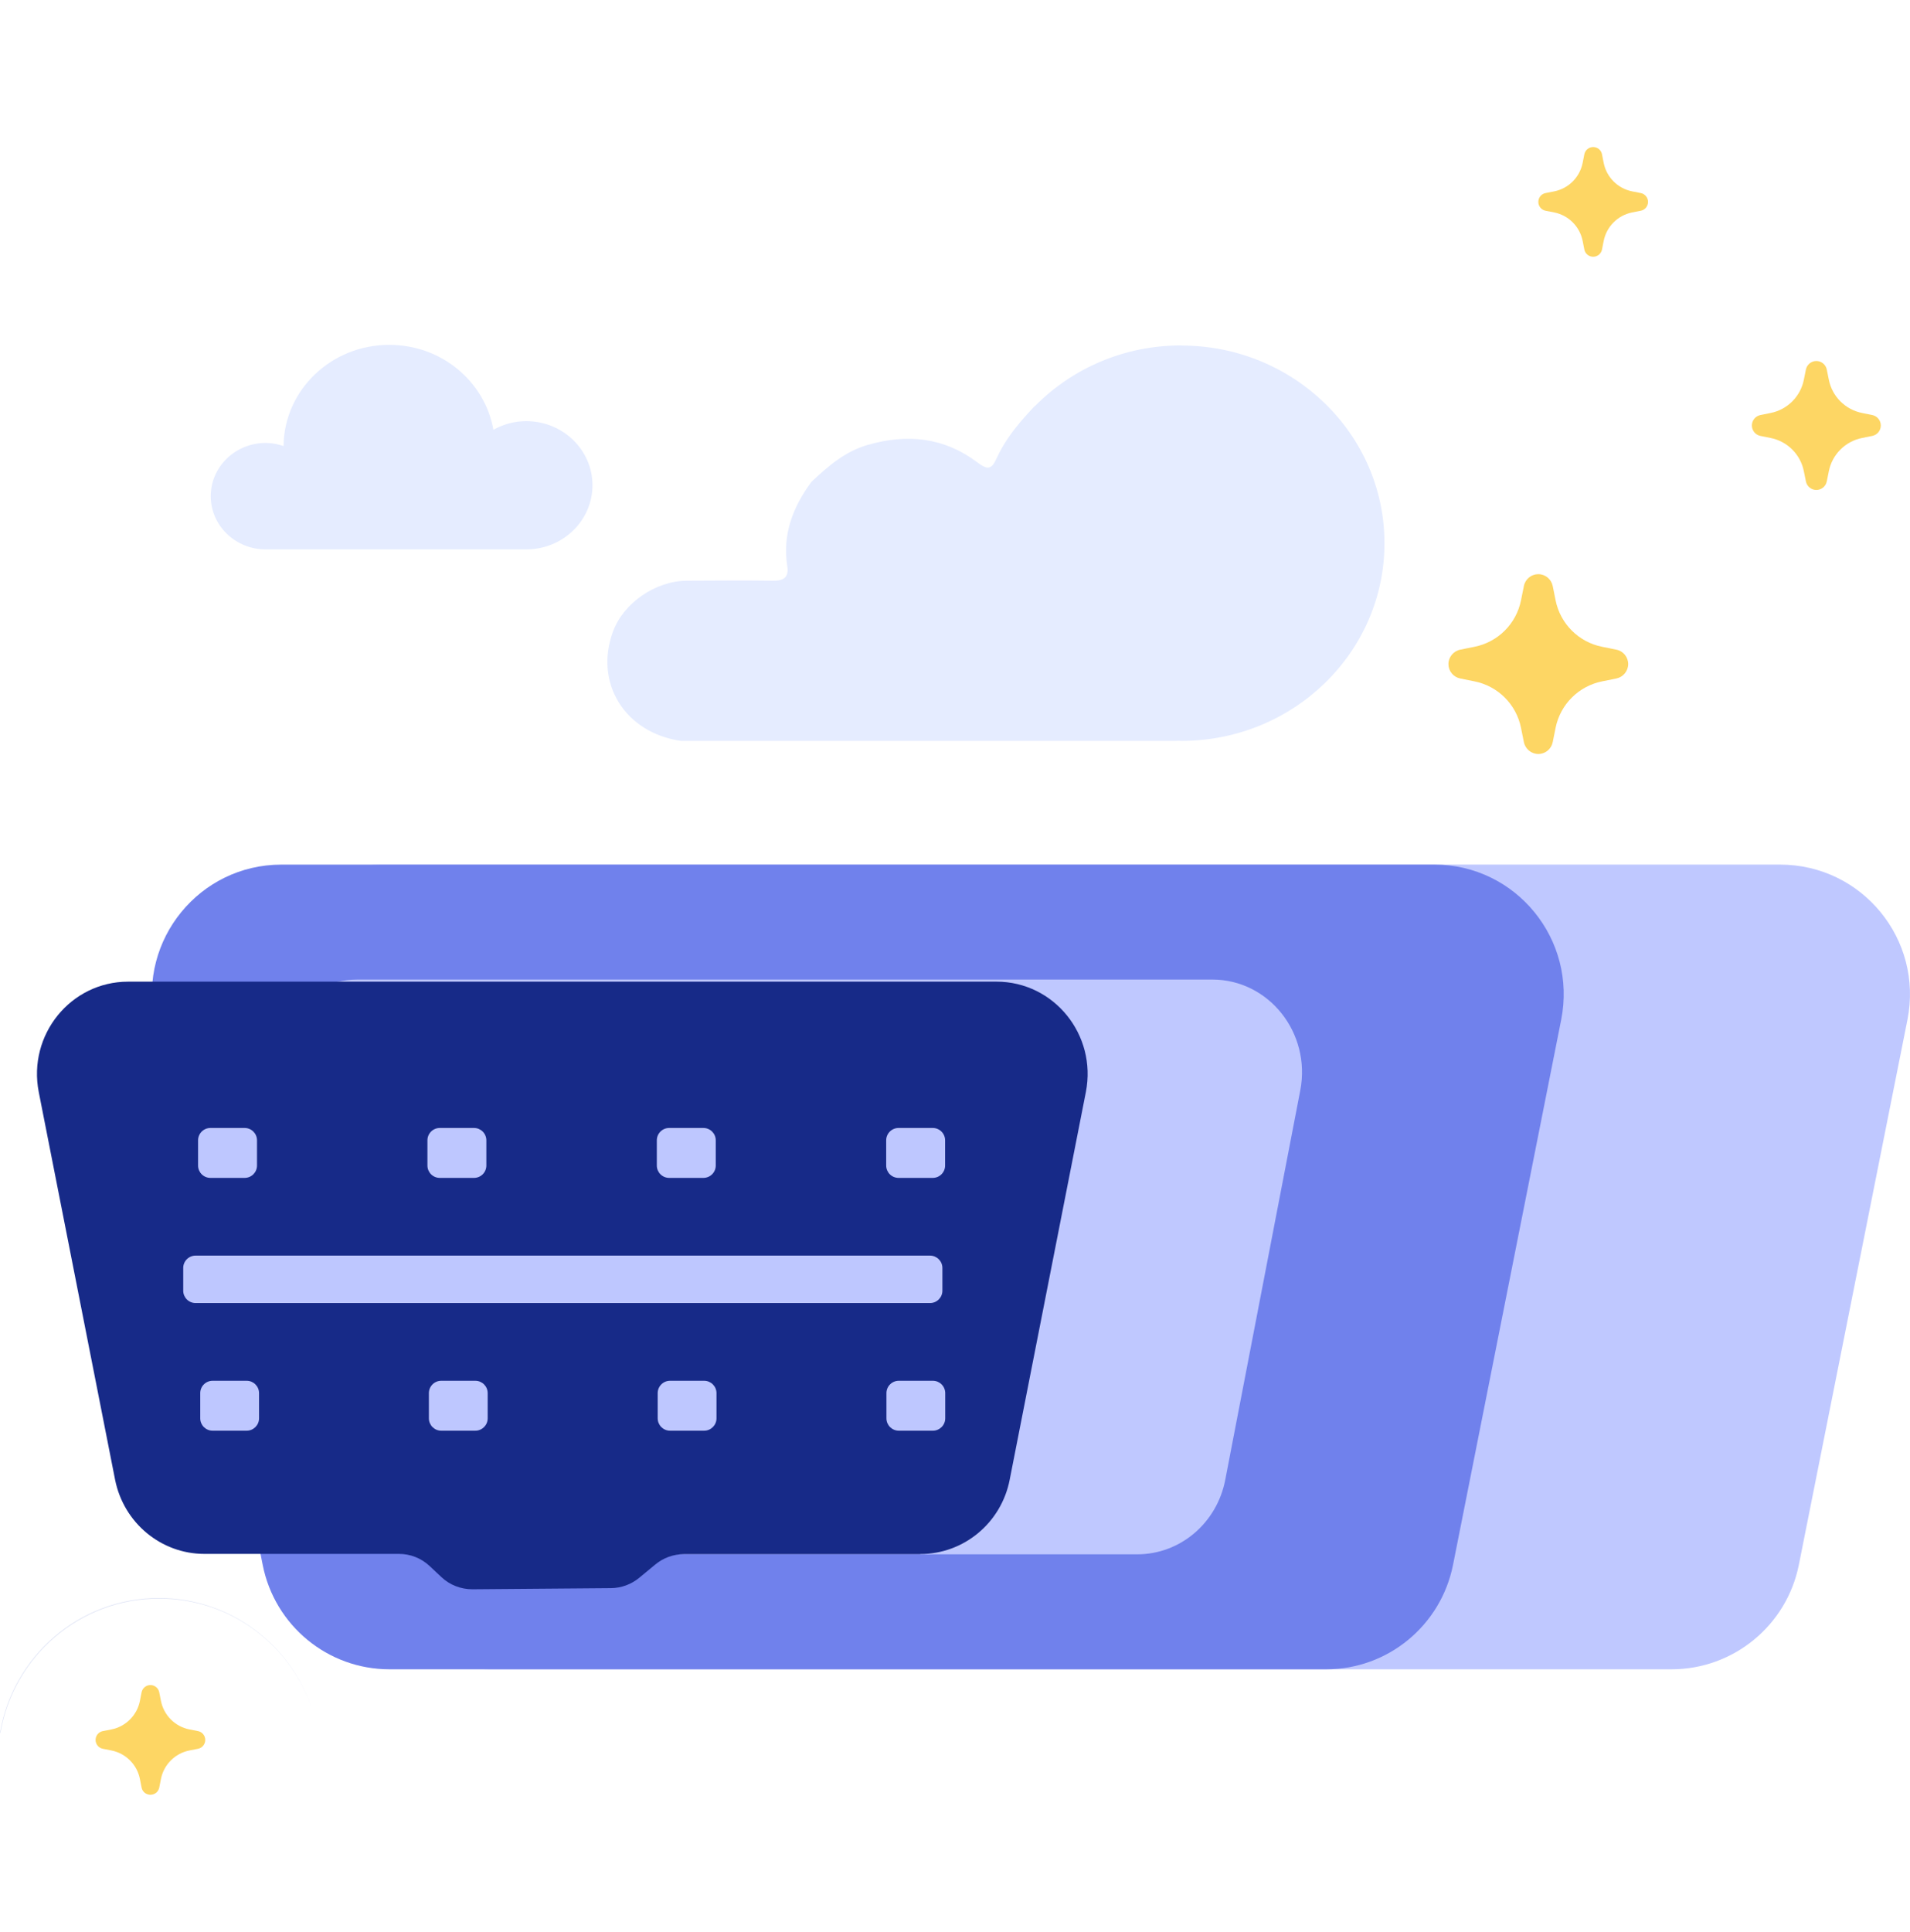
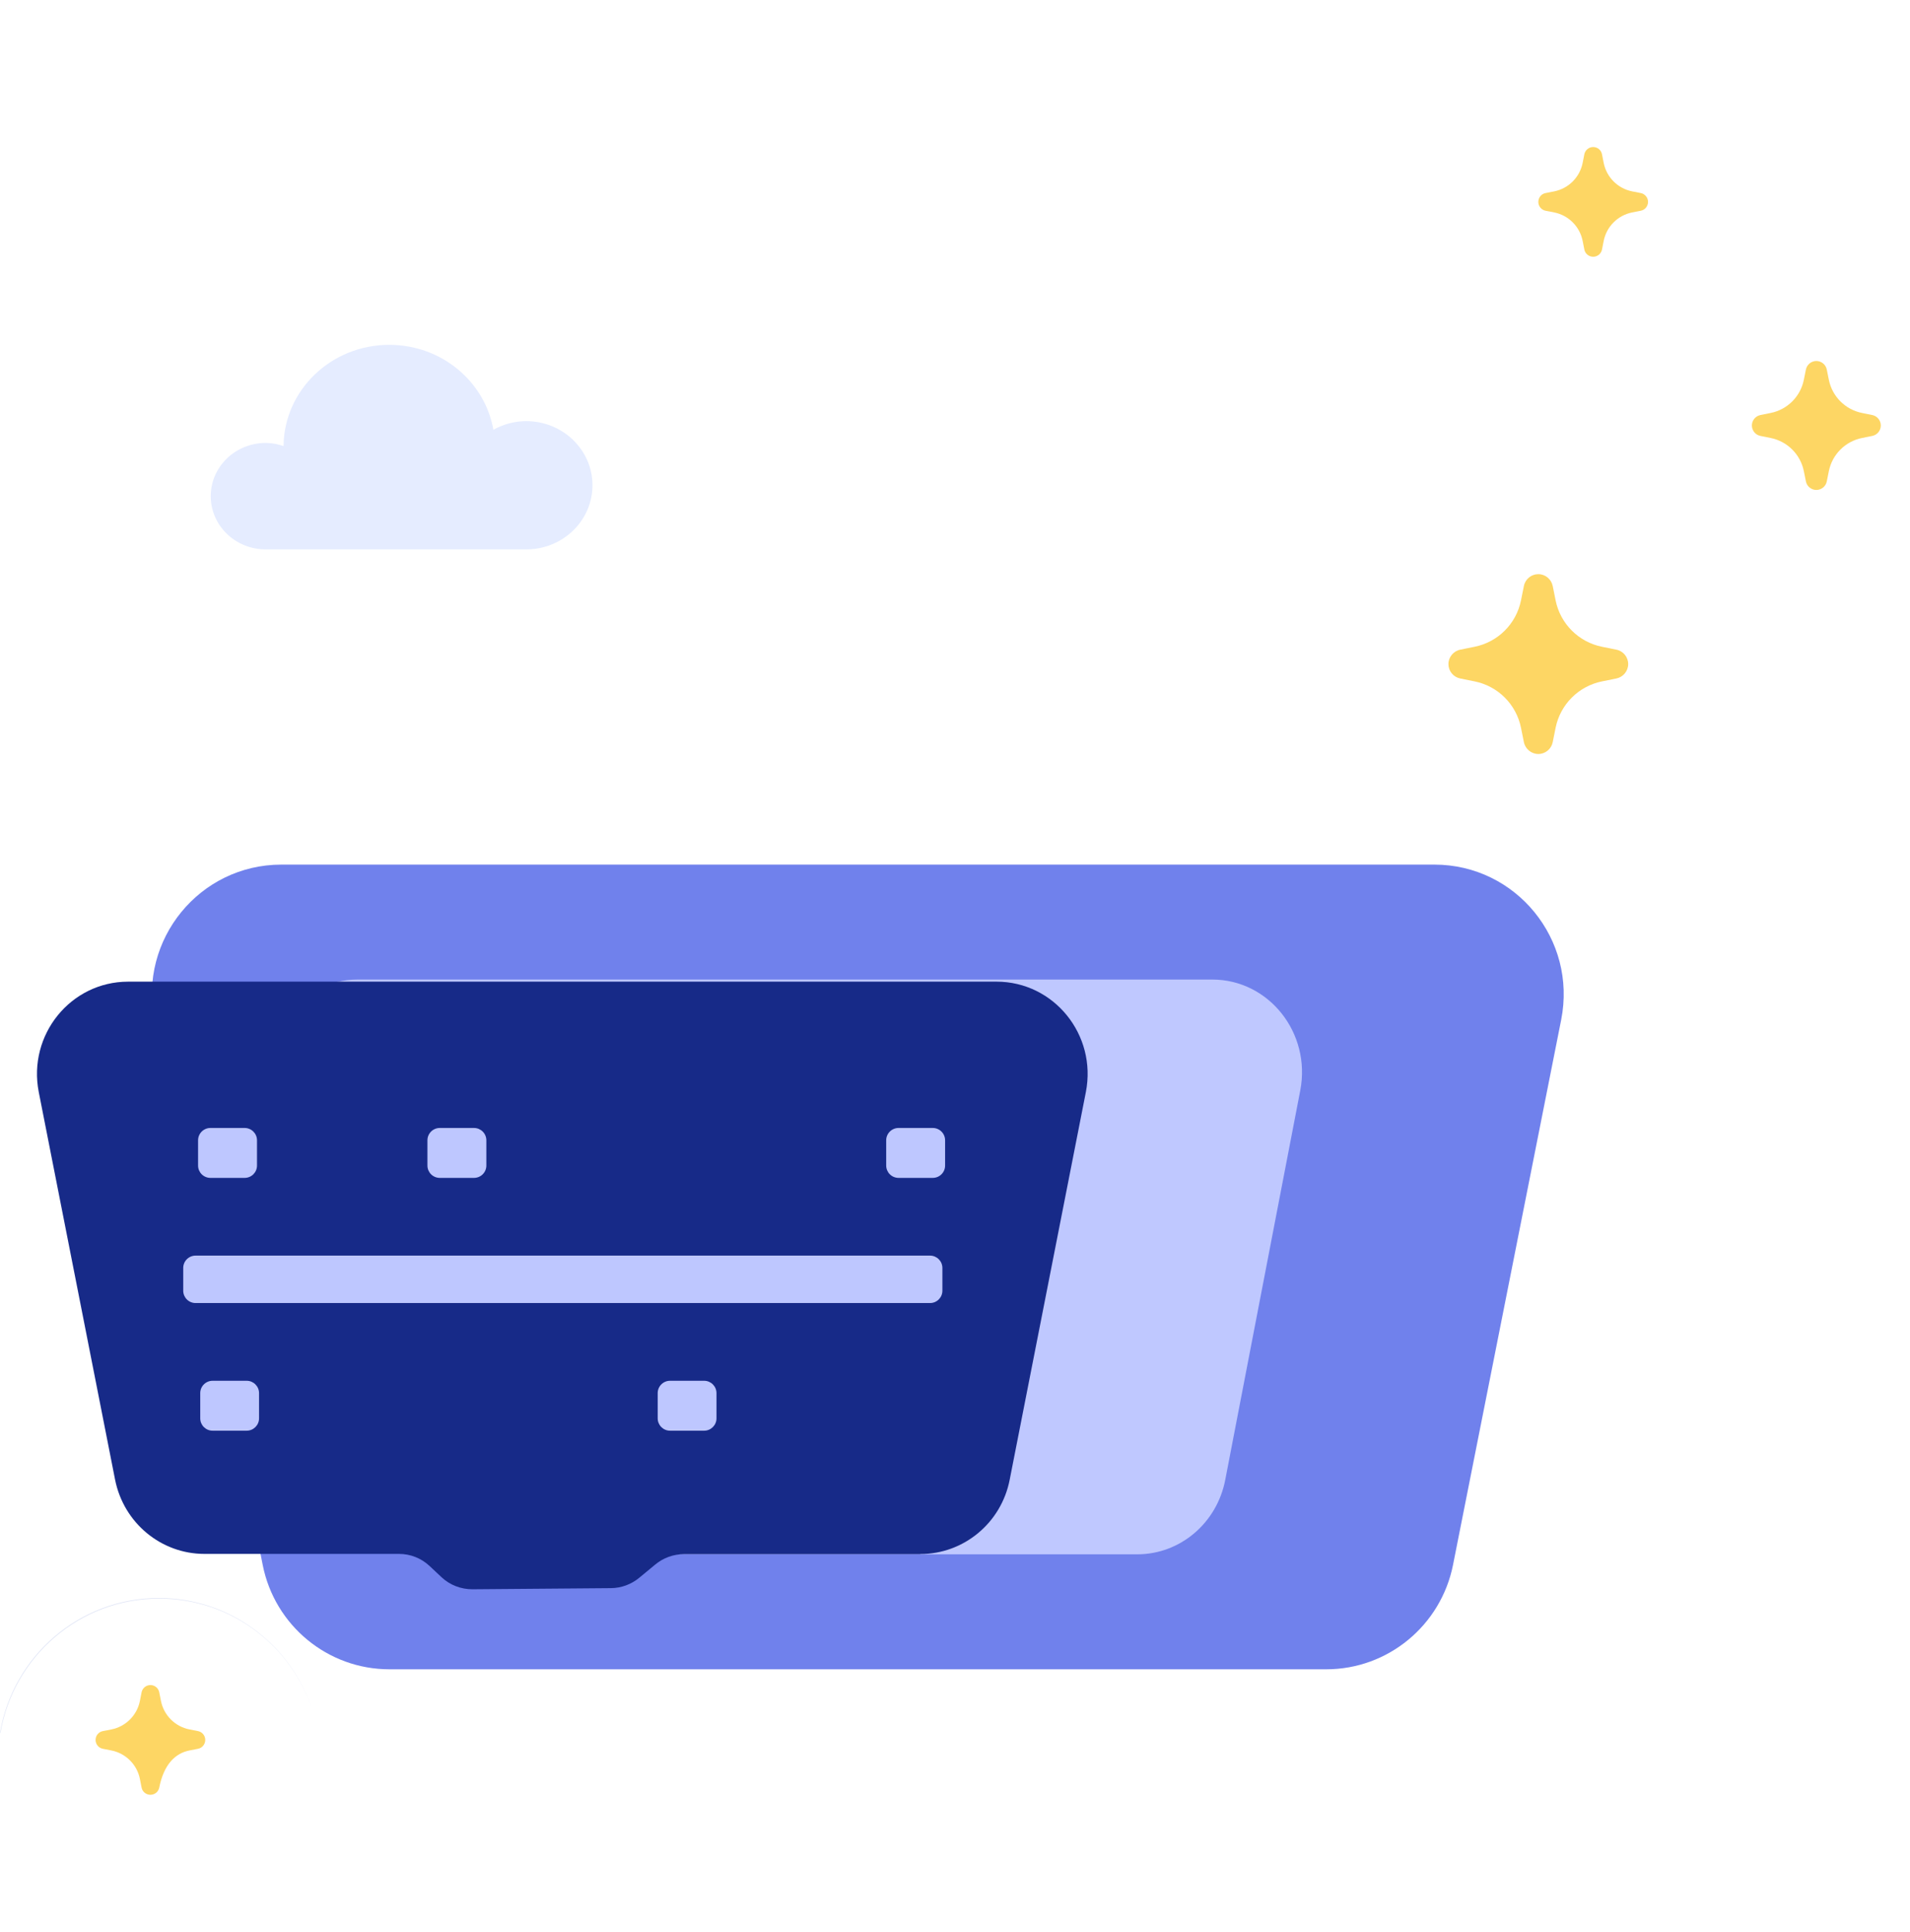
<svg xmlns="http://www.w3.org/2000/svg" width="88" height="89" viewBox="0 0 88 89" fill="none">
  <g clip-path="url(#clip0_13907_4004)">
-     <path d="M54.42 15.909C51.774 15.909 49.392 16.979 47.693 18.694C47.687 18.7 47.675 18.706 47.663 18.712C47.511 18.872 47.364 19.038 47.217 19.198C47.211 19.209 47.199 19.215 47.193 19.226C46.687 19.804 46.229 20.416 45.911 21.125C45.682 21.628 45.499 21.651 45.029 21.297C43.494 20.141 41.801 19.97 39.984 20.49C38.931 20.793 38.149 21.474 37.385 22.195C36.526 23.356 36.044 24.619 36.273 26.078C36.356 26.576 36.115 26.759 35.615 26.747C34.298 26.73 32.98 26.741 31.663 26.747C30.211 26.747 28.723 27.771 28.241 29.092C27.371 31.465 28.788 33.747 31.369 34.125C38.919 34.125 46.47 34.125 54.02 34.125C54.108 34.125 54.196 34.125 54.285 34.119C54.332 34.119 54.379 34.125 54.426 34.125C59.594 34.125 63.787 30.047 63.787 25.02C63.787 19.993 59.594 15.915 54.426 15.915L54.42 15.909Z" fill="#E5ECFF" />
    <path d="M24.242 19.397C23.692 19.397 23.179 19.547 22.732 19.795C22.338 17.573 20.345 15.883 17.933 15.883C15.26 15.883 13.088 17.966 13.064 20.545C12.807 20.458 12.533 20.401 12.246 20.401C10.844 20.401 9.71 21.497 9.71 22.853C9.71 24.209 10.844 25.305 12.246 25.305H24.242C25.93 25.305 27.297 23.983 27.297 22.351C27.297 20.718 25.93 19.397 24.242 19.397Z" fill="#E5ECFF" />
-     <path d="M77.013 76.886H22.592C19.736 76.886 17.28 74.871 16.726 72.075L11.723 46.969C10.986 43.27 13.819 39.823 17.589 39.823H82.016C85.792 39.823 88.619 43.27 87.882 46.969L82.879 72.075C82.319 74.871 79.863 76.886 77.013 76.886Z" fill="#BFC8FF" />
    <path d="M61.099 76.886H17.944C15.1 76.886 12.654 74.871 12.103 72.075L7.114 46.969C6.381 43.27 9.202 39.823 12.962 39.823H66.087C69.847 39.823 72.663 43.27 71.929 46.969L66.946 72.075C66.389 74.871 63.943 76.886 61.105 76.886H61.099Z" fill="#7081EC" />
    <path d="M52.399 71.59H19.926C17.956 71.59 16.262 70.153 15.873 68.157L12.417 50.221C11.91 47.579 13.864 45.117 16.47 45.117H55.855C58.461 45.117 60.414 47.579 59.908 50.221L56.452 68.157C56.069 70.153 54.369 71.59 52.399 71.59Z" fill="#BFC8FF" />
    <path d="M42.402 71.583H31.509C31.028 71.583 30.565 71.751 30.193 72.058L29.45 72.672C29.084 72.974 28.627 73.142 28.152 73.148L21.765 73.2C21.239 73.2 20.73 73.008 20.341 72.643L19.792 72.128C19.409 71.768 18.906 71.571 18.385 71.571H9.419C7.418 71.571 5.697 70.14 5.302 68.152L1.785 50.296C1.271 47.665 3.255 45.214 5.902 45.214H45.913C48.56 45.214 50.544 47.665 50.03 50.296L46.519 68.158C46.13 70.146 44.403 71.577 42.402 71.577V71.583Z" fill="#172A88" />
    <path d="M42.85 57.832H9.011C8.697 57.832 8.442 58.087 8.442 58.401V59.448C8.442 59.763 8.697 60.017 9.011 60.017H42.85C43.164 60.017 43.419 59.763 43.419 59.448V58.401C43.419 58.087 43.164 57.832 42.85 57.832Z" fill="#BEC7FF" />
    <path d="M11.366 63.597H9.795C9.481 63.597 9.226 63.852 9.226 64.166V65.327C9.226 65.641 9.481 65.896 9.795 65.896H11.366C11.68 65.896 11.935 65.641 11.935 65.327V64.166C11.935 63.852 11.68 63.597 11.366 63.597Z" fill="#BEC7FF" />
-     <path d="M21.9 63.597H20.329C20.015 63.597 19.76 63.852 19.76 64.166V65.327C19.76 65.641 20.015 65.896 20.329 65.896H21.9C22.214 65.896 22.469 65.641 22.469 65.327V64.166C22.469 63.852 22.214 63.597 21.9 63.597Z" fill="#BEC7FF" />
    <path d="M32.442 63.597H30.871C30.557 63.597 30.302 63.852 30.302 64.166V65.327C30.302 65.641 30.557 65.896 30.871 65.896H32.442C32.756 65.896 33.011 65.641 33.011 65.327V64.166C33.011 63.852 32.756 63.597 32.442 63.597Z" fill="#BEC7FF" />
-     <path d="M42.981 63.597H41.41C41.096 63.597 40.841 63.852 40.841 64.166V65.327C40.841 65.641 41.096 65.896 41.41 65.896H42.981C43.295 65.896 43.55 65.641 43.55 65.327V64.166C43.55 63.852 43.295 63.597 42.981 63.597Z" fill="#BEC7FF" />
    <path d="M11.271 51.953H9.695C9.381 51.953 9.126 52.208 9.126 52.522V53.683C9.126 53.998 9.381 54.252 9.695 54.252H11.271C11.586 54.252 11.841 53.998 11.841 53.683V52.522C11.841 52.208 11.586 51.953 11.271 51.953Z" fill="#BEC7FF" />
    <path d="M21.839 51.953H20.262C19.948 51.953 19.693 52.208 19.693 52.522V53.683C19.693 53.998 19.948 54.252 20.262 54.252H21.839C22.153 54.252 22.408 53.998 22.408 53.683V52.522C22.408 52.208 22.153 51.953 21.839 51.953Z" fill="#BEC7FF" />
-     <path d="M32.407 51.953H30.831C30.517 51.953 30.262 52.208 30.262 52.522V53.683C30.262 53.998 30.517 54.252 30.831 54.252H32.407C32.722 54.252 32.977 53.998 32.977 53.683V52.522C32.977 52.208 32.722 51.953 32.407 51.953Z" fill="#BEC7FF" />
    <path d="M42.975 51.953H41.399C41.085 51.953 40.83 52.208 40.83 52.522V53.683C40.83 53.998 41.085 54.252 41.399 54.252H42.975C43.29 54.252 43.544 53.998 43.544 53.683V52.522C43.544 52.208 43.29 51.953 42.975 51.953Z" fill="#BEC7FF" />
    <path d="M74.468 29.922L73.813 29.79C72.732 29.574 71.888 28.73 71.671 27.648L71.54 26.994C71.476 26.677 71.197 26.445 70.875 26.445C70.553 26.445 70.273 26.672 70.21 26.994L70.078 27.648C69.862 28.73 69.018 29.574 67.936 29.79L67.282 29.922C66.966 29.985 66.734 30.265 66.734 30.587C66.734 30.909 66.96 31.188 67.282 31.251L67.936 31.383C69.018 31.6 69.862 32.444 70.078 33.525L70.21 34.179C70.273 34.496 70.553 34.728 70.875 34.728C71.197 34.728 71.476 34.501 71.54 34.179L71.671 33.525C71.888 32.444 72.732 31.6 73.813 31.383L74.468 31.251C74.784 31.188 75.016 30.909 75.016 30.587C75.016 30.265 74.789 29.985 74.468 29.922Z" fill="#FDD664" />
    <path d="M86.265 19.117L85.795 19.022C85.02 18.869 84.413 18.262 84.26 17.487L84.165 17.017C84.118 16.791 83.917 16.627 83.685 16.627C83.453 16.627 83.252 16.791 83.205 17.017L83.11 17.487C82.957 18.262 82.35 18.869 81.575 19.022L81.105 19.117C80.878 19.165 80.715 19.365 80.715 19.597C80.715 19.829 80.878 20.03 81.105 20.077L81.575 20.172C82.35 20.325 82.957 20.932 83.11 21.707L83.205 22.177C83.252 22.404 83.453 22.567 83.685 22.567C83.917 22.567 84.118 22.404 84.165 22.177L84.26 21.707C84.413 20.932 85.02 20.325 85.795 20.172L86.265 20.077C86.492 20.03 86.655 19.829 86.655 19.597C86.655 19.365 86.492 19.165 86.265 19.117Z" fill="#FDD664" />
    <path d="M75.597 8.893L75.197 8.814C74.537 8.682 74.02 8.165 73.888 7.506L73.809 7.105C73.772 6.91 73.598 6.772 73.403 6.772C73.202 6.772 73.034 6.915 72.996 7.105L72.917 7.506C72.785 8.165 72.269 8.682 71.609 8.814L71.208 8.893C71.013 8.93 70.876 9.104 70.876 9.3C70.876 9.5 71.018 9.669 71.208 9.706L71.609 9.785C72.269 9.917 72.785 10.434 72.917 11.093L72.996 11.494C73.034 11.689 73.208 11.826 73.403 11.826C73.603 11.826 73.772 11.684 73.809 11.494L73.888 11.093C74.02 10.434 74.537 9.917 75.197 9.785L75.597 9.706C75.793 9.669 75.93 9.495 75.93 9.3C75.93 9.099 75.787 8.93 75.597 8.893Z" fill="#FDD664" />
    <path d="M7.334 73.631C3.66 73.631 0.623 76.307 0.021 79.814C0.021 79.814 0.007 79.814 -0 79.807C0.595 76.286 3.639 73.603 7.32 73.603C10.64 73.603 13.45 75.789 14.406 78.799C13.443 75.803 10.647 73.631 7.334 73.631Z" fill="#DFE4F5" />
-     <path d="M9.125 79.733L8.724 79.654C8.065 79.522 7.548 79.005 7.416 78.346L7.337 77.945C7.3 77.749 7.126 77.612 6.93 77.612C6.73 77.612 6.561 77.755 6.524 77.945L6.445 78.346C6.313 79.005 5.796 79.522 5.137 79.654L4.736 79.733C4.541 79.77 4.403 79.944 4.403 80.139C4.403 80.34 4.546 80.509 4.736 80.546L5.137 80.625C5.796 80.757 6.313 81.274 6.445 81.933L6.524 82.334C6.561 82.529 6.735 82.666 6.93 82.666C7.131 82.666 7.3 82.524 7.337 82.334L7.416 81.933C7.548 81.274 8.065 80.757 8.724 80.625L9.125 80.546C9.32 80.509 9.457 80.335 9.457 80.139C9.457 79.939 9.315 79.77 9.125 79.733Z" fill="#FDD664" />
+     <path d="M9.125 79.733L8.724 79.654C8.065 79.522 7.548 79.005 7.416 78.346L7.337 77.945C7.3 77.749 7.126 77.612 6.93 77.612C6.73 77.612 6.561 77.755 6.524 77.945L6.445 78.346C6.313 79.005 5.796 79.522 5.137 79.654L4.736 79.733C4.541 79.77 4.403 79.944 4.403 80.139C4.403 80.34 4.546 80.509 4.736 80.546L5.137 80.625C5.796 80.757 6.313 81.274 6.445 81.933L6.524 82.334C6.561 82.529 6.735 82.666 6.93 82.666C7.131 82.666 7.3 82.524 7.337 82.334C7.548 81.274 8.065 80.757 8.724 80.625L9.125 80.546C9.32 80.509 9.457 80.335 9.457 80.139C9.457 79.939 9.315 79.77 9.125 79.733Z" fill="#FDD664" />
  </g>
  <defs>
    <clipPath id="clip0_13907_4004">
      <rect width="88" height="88" fill="white" transform="translate(0 0.612)" />
    </clipPath>
  </defs>
</svg>